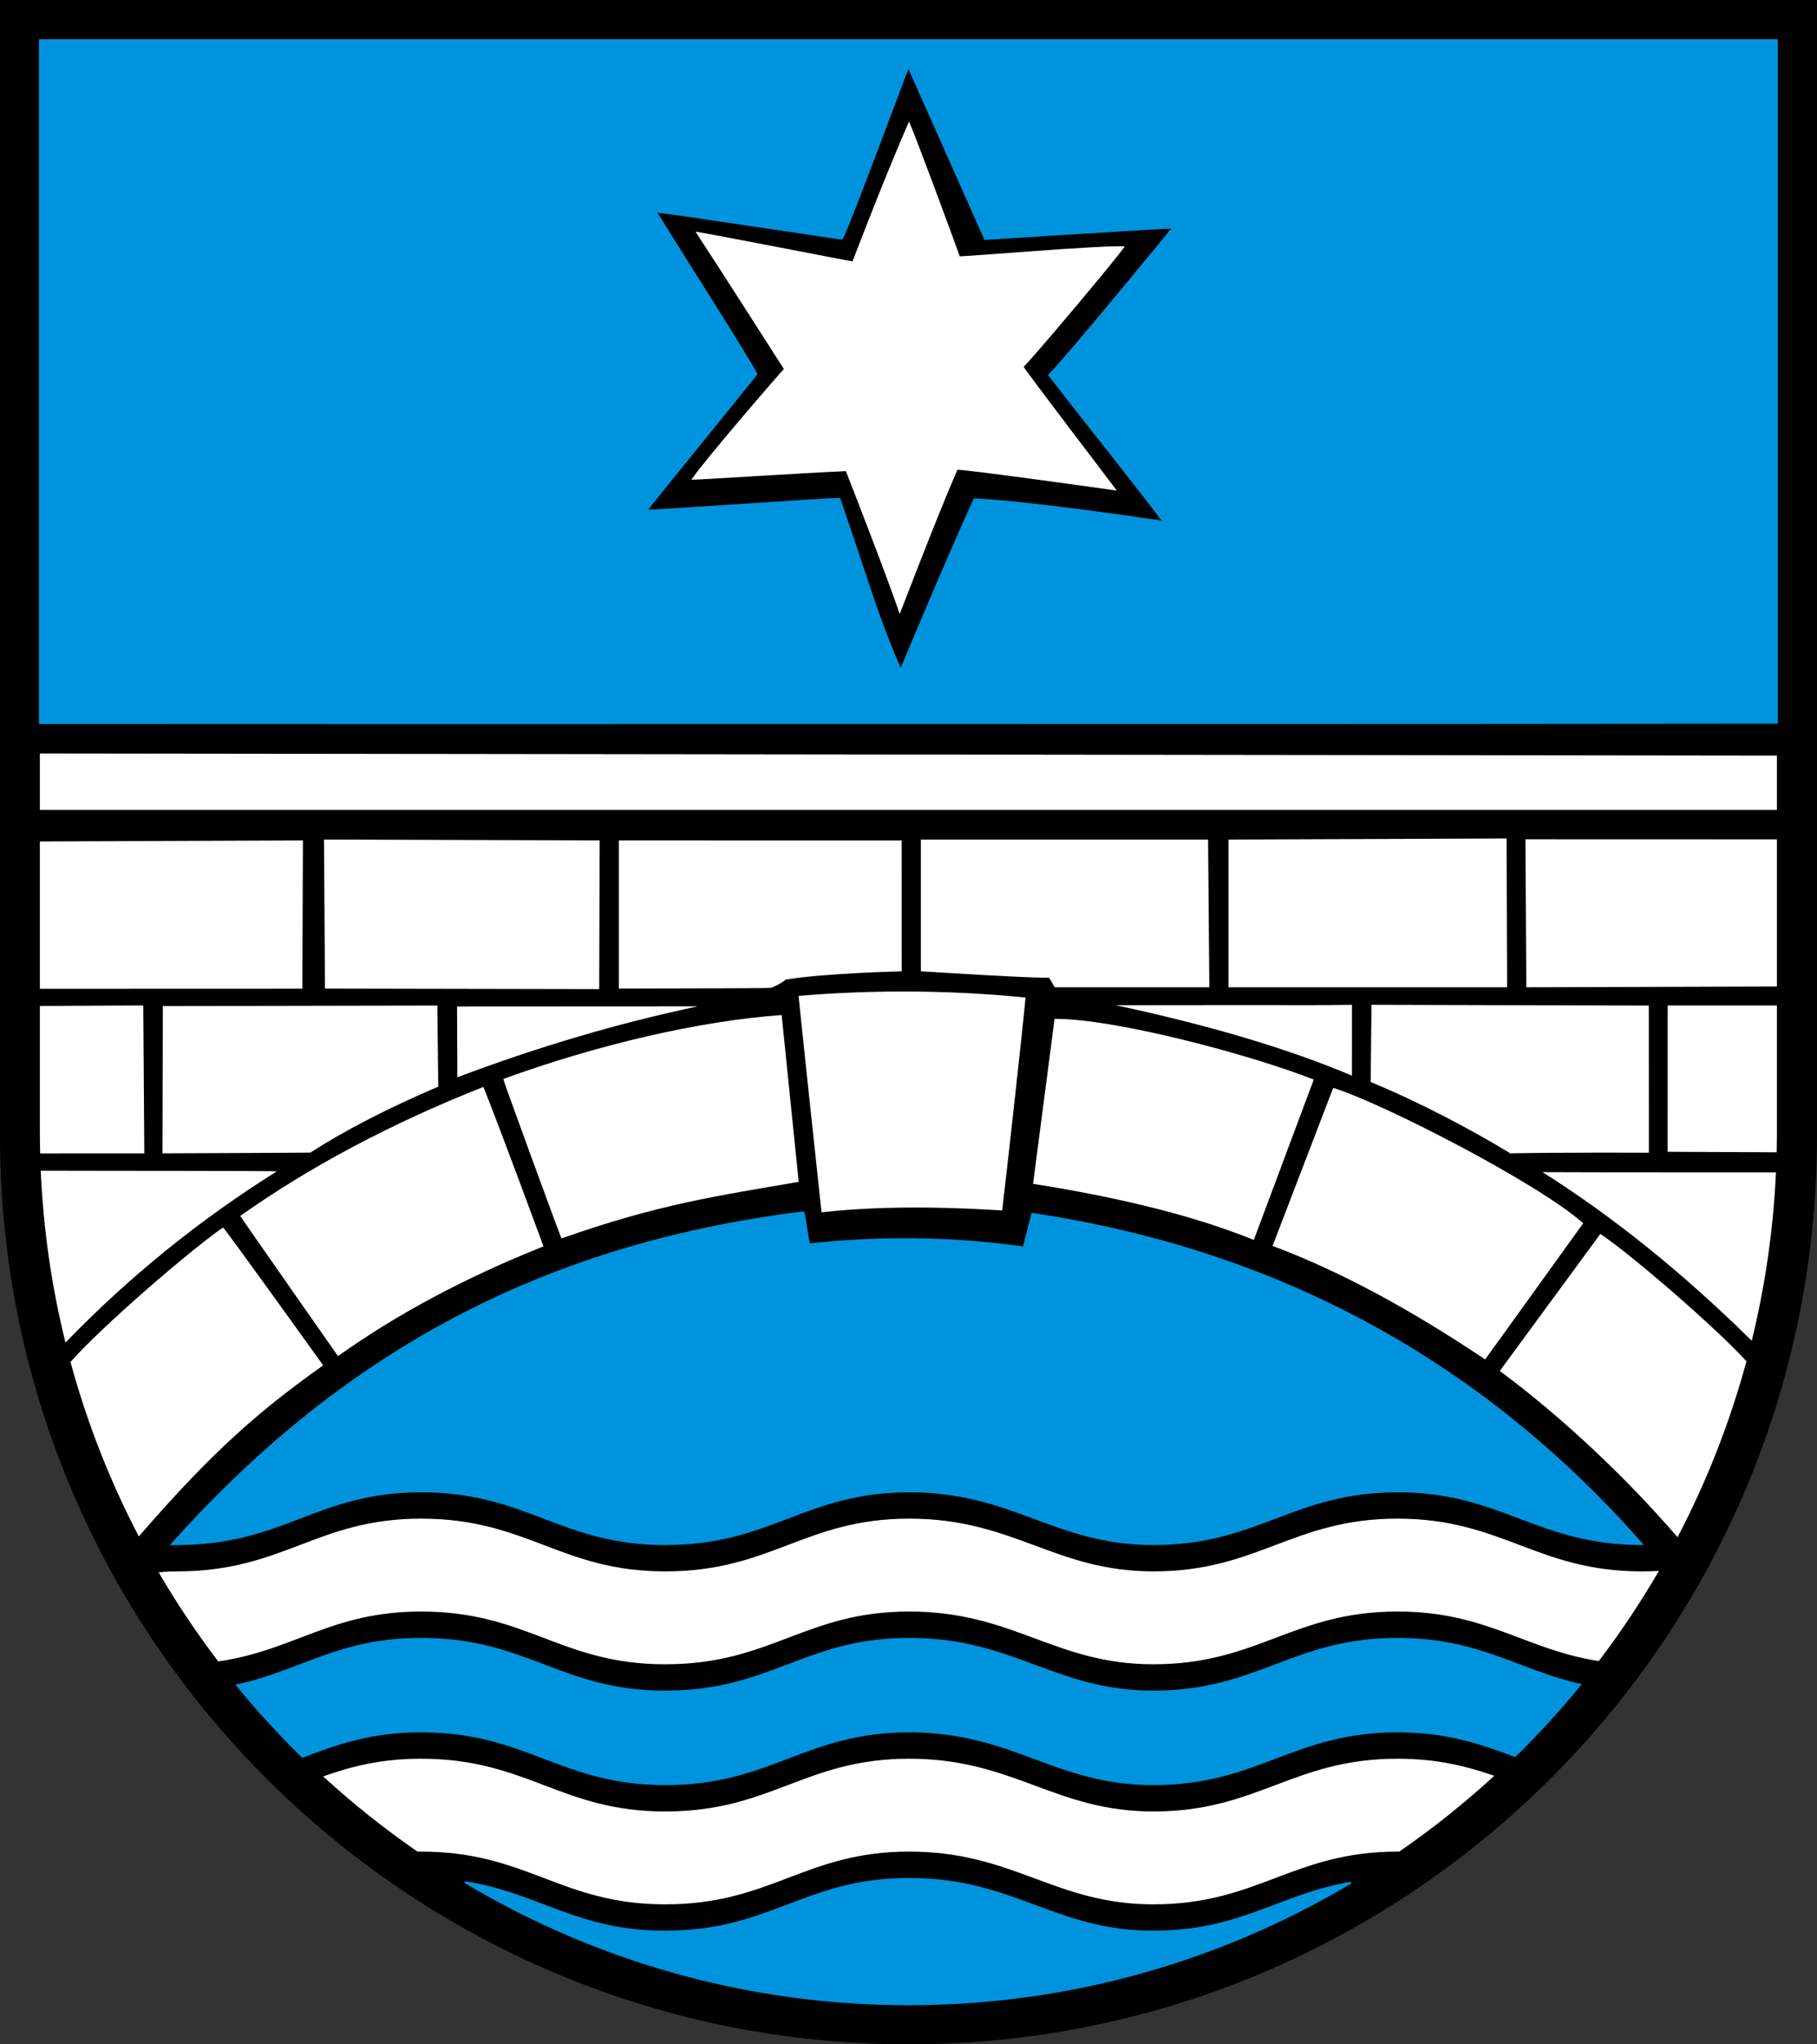
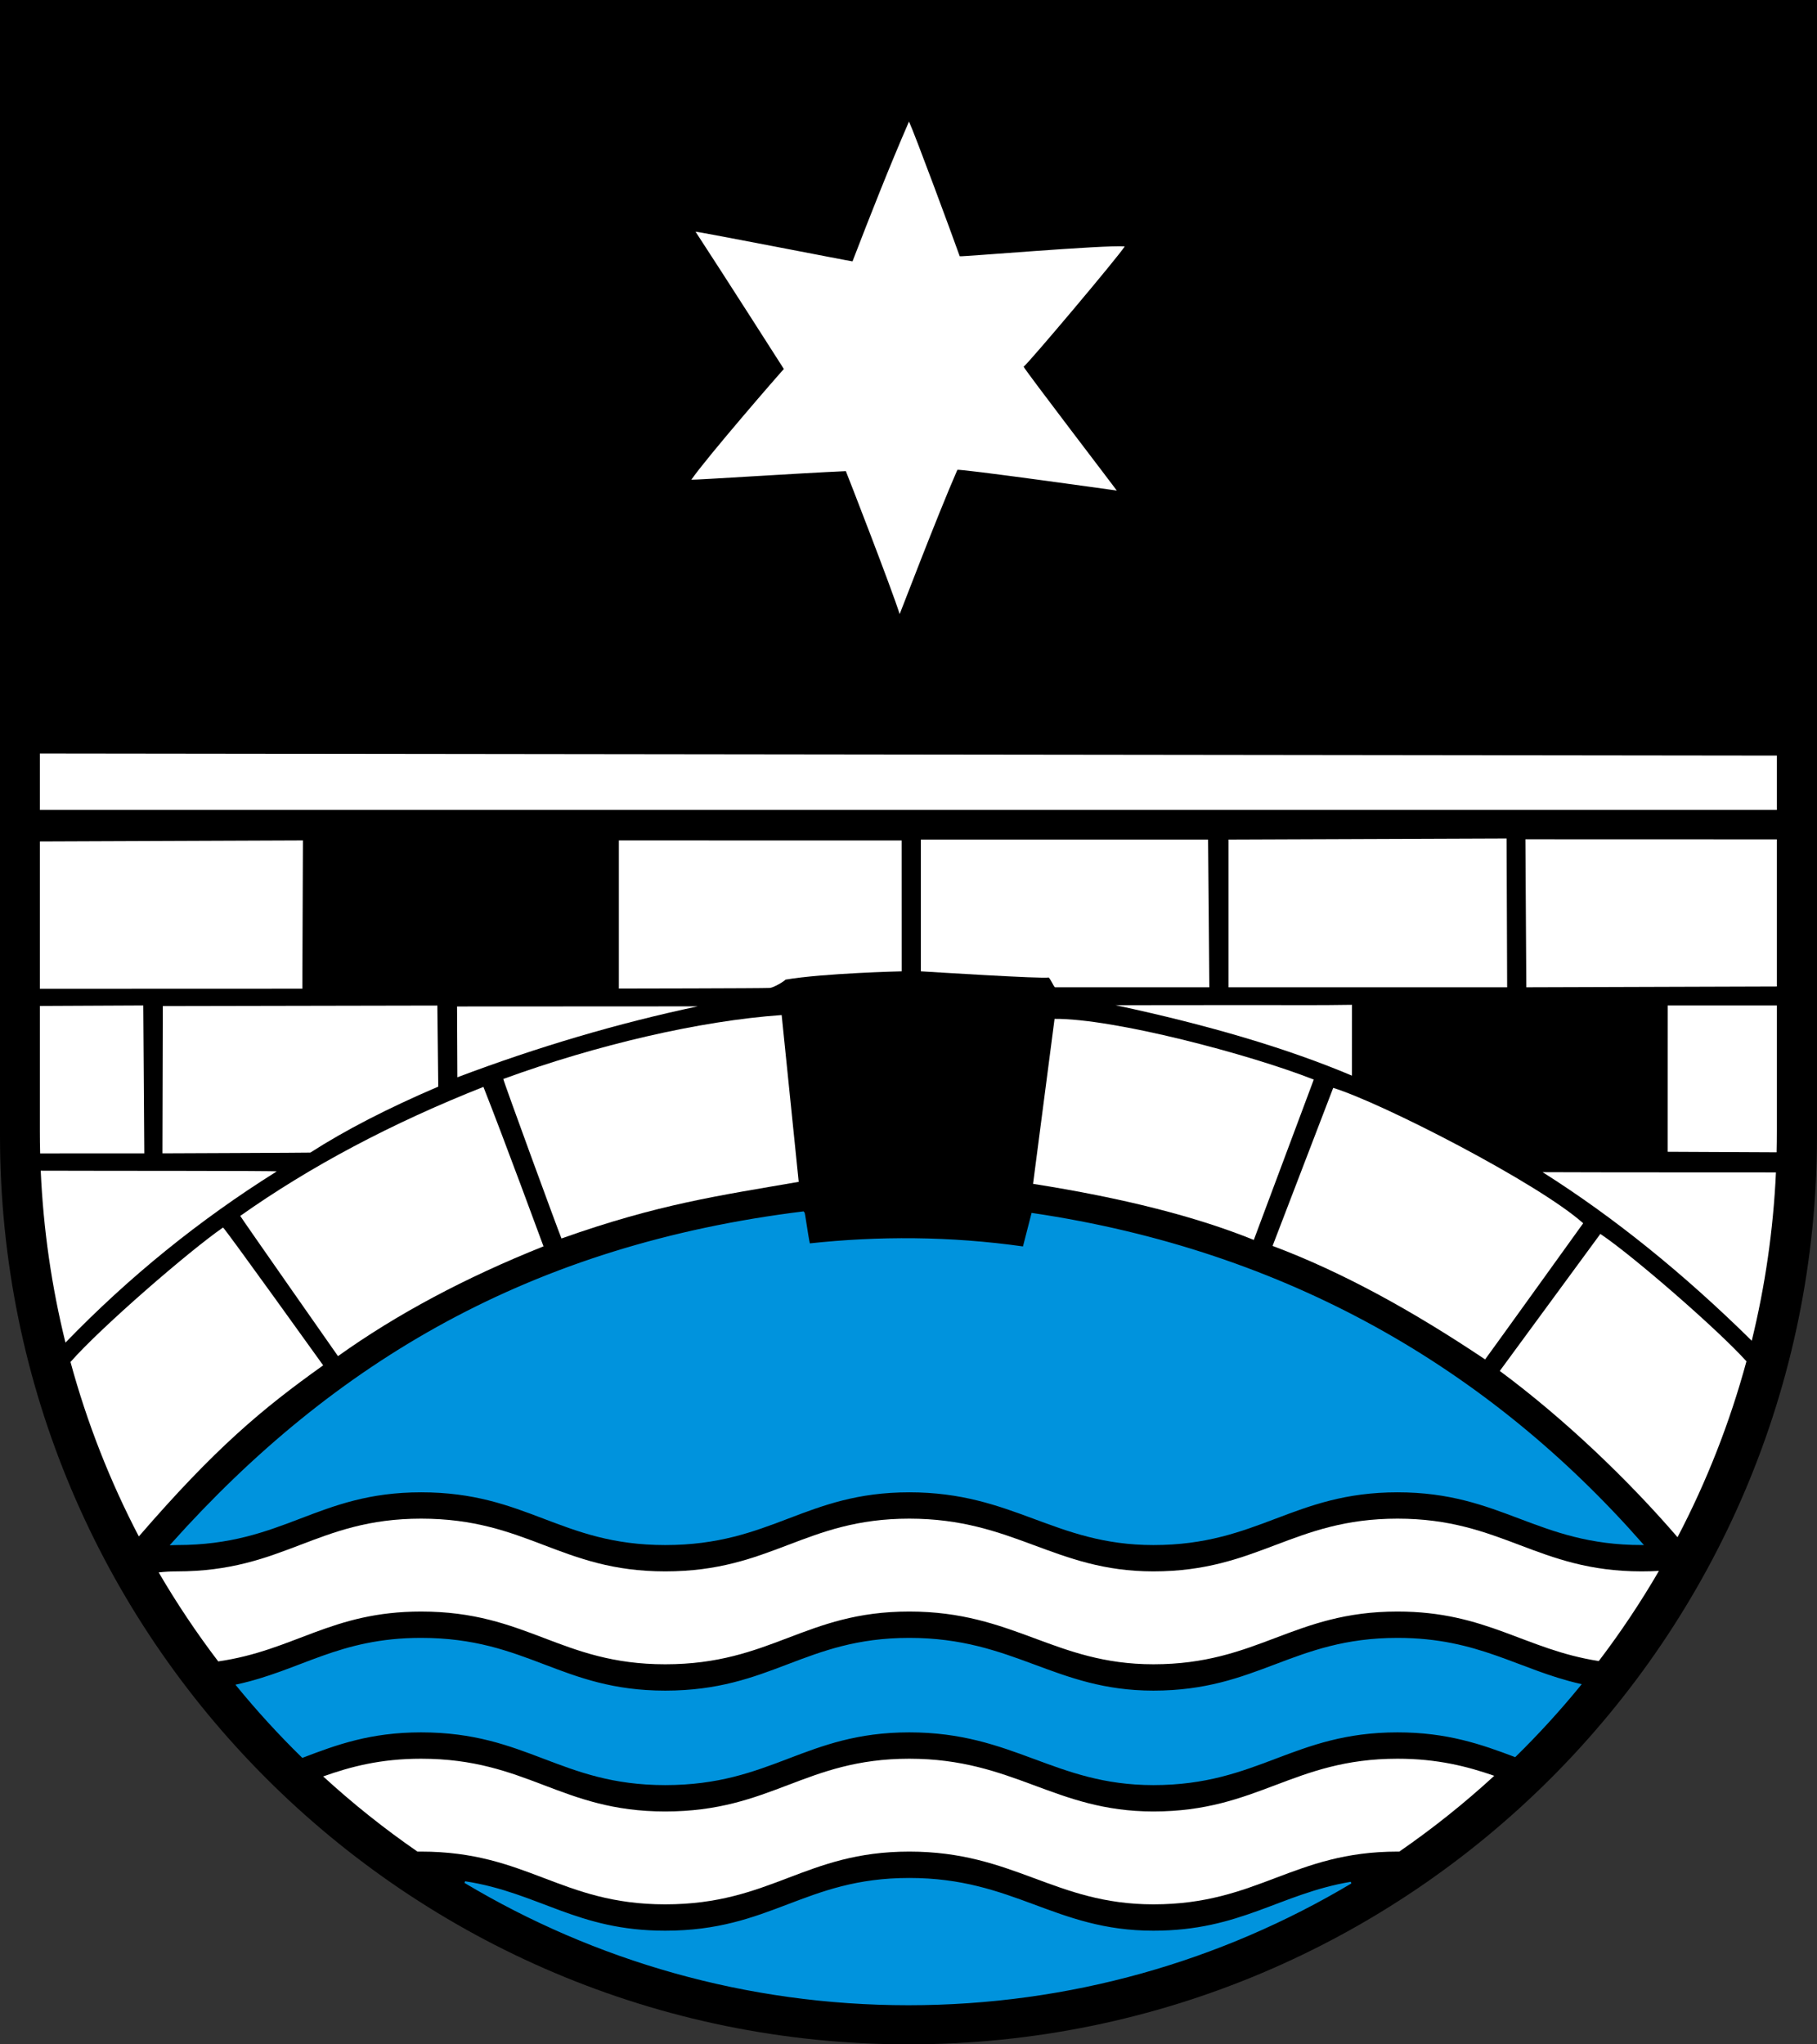
<svg xmlns="http://www.w3.org/2000/svg" width="283.465" height="318.897" viewBox="0 0 283.465 318.897" style="overflow:visible;enable-background:new 0 0 283.465 318.897" xml:space="preserve">
  <rect x="0" y="0" width="283.465" height="318.897" fill="#333333" stroke="none" />
  <g id="CMYK_Wappen">
    <path style="fill-rule:evenodd;clip-rule:evenodd;" d="M0,0h283.465v177.165c0,78.278-63.455,141.732-141.732,141.732    S0,255.443,0,177.165V0z" />
    <g>
      <path style="fill-rule:evenodd;clip-rule:evenodd;fill:#FFFFFF;" d="M261.706,239.788c-7.724-8.968-17.638-18.456-27.729-25.934     l15.688-21.375c4.957,3.305,18.273,14.857,22.794,19.871C269.854,221.961,266.229,231.148,261.706,239.788z" />
      <path style="fill-rule:evenodd;clip-rule:evenodd;fill:#FFFFFF;" d="M50.417,212.979c-9.548,6.802-16.853,12.919-28.759,26.688     c-4.477-8.574-8.071-17.687-10.661-27.215c4.822-5.479,18.574-17.367,23.795-20.973     C34.989,191.467,50.417,212.979,50.417,212.979z" />
      <path style="fill-rule:evenodd;clip-rule:evenodd;fill:#FFFFFF;" d="M231.689,212.055c1.104-1.488,15.294-21.235,15.3-21.239     c-7.013-6.273-31.512-18.835-39.001-21.116c-0.006,0.003-9.458,24.648-9.457,24.648     C209.228,198.354,220.211,204.361,231.689,212.055z" />
      <path style="fill-rule:evenodd;clip-rule:evenodd;fill:#FFFFFF;" d="M52.729,211.542c9.147-6.535,19.835-12.244,32.063-17.125     c-0.005,0.004-6.183-16.822-9.375-24.874c-14.326,5.67-26.973,12.379-37.938,20.125     C37.531,189.841,52.726,211.545,52.729,211.542z" />
      <path style="fill-rule:evenodd;clip-rule:evenodd;fill:#FFFFFF;" d="M43.167,182.73c-12.079,7.568-23.064,16.468-32.954,26.701     c-2.138-8.642-3.453-17.61-3.859-26.816C16.086,182.656,43.201,182.615,43.167,182.73z" />
      <path style="fill-rule:evenodd;clip-rule:evenodd;fill:#FFFFFF;" d="M273.286,209.143     c-10.694-10.546-21.574-19.313-32.637-26.302c8.847,0.046,29.849,0.028,36.412,0.04     C276.647,191.891,275.36,200.672,273.286,209.143z" />
      <path style="fill-rule:evenodd;clip-rule:evenodd;fill:#FFFFFF;" d="M87.594,193.188c15.198-5.396,24.681-6.696,37.01-8.833     l-2.659-26.017c-12.782,0.896-28.844,4.646-43.426,9.969C78.564,168.724,86.967,191.663,87.594,193.188z" />
      <path style="fill-rule:evenodd;clip-rule:evenodd;fill:#FFFFFF;" d="M195.603,193.417c-0.006,0.004,9.349-25.009,9.354-25.013     c-10.104-3.986-31.292-9.549-40.437-9.472c-0.006,0.004-3.36,25.738-3.355,25.735     C175.168,186.868,186.647,189.784,195.603,193.417z" />
-       <path style="fill-rule:evenodd;clip-rule:evenodd;fill:#FFFFFF;" d="M128.166,189.105c10.563-1.188,21.875-0.688,28.179-0.283     c0.785-6.527,3.236-28.674,3.649-33.219c-11.716-1.158-23.521-1.244-35.413-0.259     C125.193,161.424,128.161,189.108,128.166,189.105z" />
      <path style="fill-rule:evenodd;clip-rule:evenodd;fill:#FFFFFF;" d="M6.219,156.917l16.134-0.077l0.159,23.07l-16.251,0.009     c-0.027-1.143-0.042-2.29-0.042-3.44V156.917z" />
      <path style="fill-rule:evenodd;clip-rule:evenodd;fill:#FFFFFF;" d="M25.343,179.909c0,0,23.014-0.091,23.074-0.117     c5.424-3.489,12.075-6.92,19.955-10.292l-0.143-12.646l-42.826,0.083L25.343,179.909z" />
-       <path style="fill-rule:evenodd;clip-rule:evenodd;fill:#FFFFFF;" d="M235.624,179.909c7.197-0.158,21.614-0.1,21.614-0.1     l-0.012-22.954l-43.257-0.116c0,0-0.152,11.971-0.117,12.054C221.478,171.918,229.789,176.355,235.624,179.909z" />
      <path style="fill-rule:evenodd;clip-rule:evenodd;fill:#FFFFFF;" d="M260.164,179.667l0.006-22.828l17.039,0.007v19.632     c0,1.093-0.013,2.183-0.038,3.27L260.164,179.667z" />
      <path style="fill-rule:evenodd;clip-rule:evenodd;fill:#FFFFFF;" d="M71.354,168.043c12.553-4.741,25.053-8.429,37.499-11.063     l-37.55,0.019L71.354,168.043z" />
      <path style="fill-rule:evenodd;clip-rule:evenodd;fill:#FFFFFF;" d="M210.915,167.793l0.004-11.054     c-5.116,0.089-10.242,0.04-15.359,0.04l-21.528,0.02C188.705,159.931,201,163.596,210.915,167.793z" />
      <path style="fill-rule:evenodd;clip-rule:evenodd;fill:#FFFFFF;" d="M6.219,131.26l41.038-0.163l-0.09,23.133l-40.948,0.014     V131.26z" />
-       <path style="fill-rule:evenodd;clip-rule:evenodd;fill:#FFFFFF;" d="M93.479,154.293l0.076-23.195l-43.009-0.14l0.155,23.253     L93.479,154.293z" />
      <path style="fill-rule:evenodd;clip-rule:evenodd;fill:#FFFFFF;" d="M122.548,152.812c5.982-1.015,18.125-1.296,18.125-1.296     l-0.007-20.41l-44.119-0.008v23.109c0,0,22.521-0.031,23.548-0.1C120.673,154.069,122.313,153.102,122.548,152.812z" />
      <path style="fill-rule:evenodd;clip-rule:evenodd;fill:#FFFFFF;" d="M164.58,154.008h24.087l-0.199-23.05h-44.805v20.558     c1.072,0.064,19.255,1.211,19.92,0.957C163.882,152.667,164.364,153.869,164.58,154.008z" />
      <path style="fill-rule:evenodd;clip-rule:evenodd;fill:#FFFFFF;" d="M191.658,154.008h43.468l-0.087-23.215l-43.381,0.165     V154.008z" />
      <path style="fill-rule:evenodd;clip-rule:evenodd;fill:#FFFFFF;" d="M238.116,154.008l-0.14-23.09l39.232,0.012v22.953     L238.116,154.008z" />
      <path style="fill-rule:evenodd;clip-rule:evenodd;fill:#FFFFFF;" d="M277.209,126.34H6.219v-8.805l270.99,0.329V126.34z" />
      <path style="fill-rule:evenodd;clip-rule:evenodd;fill:#FFFFFF;" d="M140.354,95.794c0.048-0.048,5.773-15.11,9-22.5     c0.367-0.209,23.863,3.088,24.877,3.229c-0.081-0.157-14.479-18.972-14.535-19.321c0.808-0.604,14.767-17.158,15.771-18.763     c-2.964-0.271-25.532,1.648-25.741,1.536c-1.319-3.694-6.943-18.896-7.916-21.017c-3.124,7.192-5.994,14.499-8.813,21.814     c-0.382-0.025-23.994-4.65-24.485-4.626c4.538,6.941,13.777,21.415,13.777,21.415c-0.625,0.648-11.942,13.687-14.436,17.268     c0.794,0.048,16.879-1.021,24.106-1.336C132.279,74.256,139.094,91.789,140.354,95.794z" />
      <g>
        <path style="fill:#FFFFFF;" d="M141.858,251.381c-16.321,0-21.505,8.228-38.083,8.228c-16.321,0-21.519-8.227-38.083-8.227      c-14.017,0-19.737,6.068-31.646,7.781c-3.367-4.422-6.471-9.057-9.287-13.882c0.888-0.104,1.837-0.161,2.851-0.161      c16.688,0,21.762-8.227,38.082-8.227c16.564,0,21.762,8.227,38.083,8.227c16.578,0,21.762-8.227,38.083-8.227      s22.654,8.227,38.082,8.227c16.321,0,21.762-8.227,38.083-8.227s21.761,8.227,38.083,8.227c0.935,0,1.832-0.026,2.698-0.075      c-2.841,4.89-5.977,9.586-9.383,14.063c-11.515-1.783-17.525-7.727-31.398-7.727c-16.321,0-21.762,8.227-38.083,8.227      C164.513,259.609,158.18,251.381,141.858,251.381z" />
        <path style="fill:#FFFFFF;" d="M141.858,288.829c-16.321,0-21.505,8.228-38.083,8.228c-16.321,0-21.519-8.228-38.083-8.228      l-0.56,0.003c-5.175-3.569-10.091-7.49-14.714-11.729c4.287-1.519,8.932-2.762,15.273-2.762c16.564,0,21.762,8.228,38.083,8.228      c16.578,0,21.762-8.228,38.083-8.228s22.654,8.228,38.082,8.228c16.321,0,21.762-8.228,38.083-8.228      c6.205,0,10.837,1.189,15.093,2.663c-4.653,4.276-9.604,8.229-14.817,11.826l-0.275-0.001c-16.321,0-21.762,8.228-38.083,8.228      C164.513,297.057,158.18,288.829,141.858,288.829z" />
      </g>
    </g>
    <g>
      <path style="fill-rule:evenodd;clip-rule:evenodd;fill:#0093DD;stroke:#0093DD;stroke-width:0.283;stroke-miterlimit:3.864;" d="     M72.539,293.594c11.556,1.799,17.396,7.715,31.236,7.715c16.578,0,21.762-8.228,38.083-8.228s22.654,8.228,38.082,8.228     c13.635,0,19.676-5.741,30.81-7.632c-20.218,12.055-43.823,18.976-69.036,18.976C116.442,312.652,92.788,305.7,72.539,293.594z      M26.798,240.888c25.564-28.553,56.26-46.571,98.556-51.783c0.108,0.039,0.536,3.488,0.875,5     c10.802-1.169,21.924-1.155,33.467,0.48l1.345-5.229c39.862,5.899,71.26,24.352,95.115,51.514     c-16.371,0-21.811-8.227-38.132-8.227s-21.762,8.227-38.083,8.227c-15.428,0-21.761-8.227-38.082-8.227     s-21.505,8.227-38.083,8.227c-16.321,0-21.519-8.227-38.083-8.227c-16.32,0-21.394,8.227-38.082,8.227     C27.335,240.869,27.064,240.875,26.798,240.888z M236.351,273.933c-5.207-1.963-10.523-3.844-18.327-3.844     c-16.321,0-21.762,8.228-38.083,8.228c-15.428,0-21.761-8.228-38.082-8.228s-21.505,8.228-38.083,8.228     c-16.321,0-21.519-8.228-38.083-8.228c-7.956,0-13.239,1.955-18.498,3.959c-3.604-3.527-7.014-7.254-10.21-11.163     c10.013-2.179,15.894-7.251,28.708-7.251c16.564,0,21.762,8.227,38.083,8.227c16.578,0,21.762-8.227,38.083-8.227     s22.654,8.227,38.082,8.227c16.321,0,21.762-8.227,38.083-8.227c12.656,0,18.769,4.947,28.487,7.169     C243.329,266.699,239.937,270.415,236.351,273.933z" />
-       <path style="fill-rule:evenodd;clip-rule:evenodd;fill:#0093DD;stroke:#0093DD;stroke-width:0.283;stroke-miterlimit:3.864;" d="     M140.573,104.458c0.957-2.458,8.487-20.228,11.445-26.58c9.614,0.481,29.025,3.466,29.431,3.489     c-0.891-1.527-13.472-17.24-17.767-22.87c2.971-2.97,19.312-22.923,19.321-22.99c-1.762,0.013-24.756,1.503-29.331,1.774     c-2.549-5.705-11.551-25.967-11.945-26.862c-0.131,0.055-8.892,23.884-10.366,26.823c-0.392,0-27.892-4.227-29.032-4.227     c0.208,0.538,14.421,22.799,15.692,25.343c-3.12,3.913-16.983,20.908-17.188,21.315c1.932-0.052,30.004-1.95,30.128-1.895     c1.764,5.2,3.517,10.401,5.244,15.613C137.436,97.101,140.341,104.489,140.573,104.458z M277.209,112.75     c-24.484,0.063-240.527,0.092-270.99,0.054V6.26h270.99V112.75z" />
    </g>
  </g>
  <g id="Stanzkontur_innen" style="display:none;">
    <path style="display:inline;fill-rule:evenodd;clip-rule:evenodd;fill:none;stroke:#F00000;stroke-width:0.142;stroke-miterlimit:3.864;" d="    M6.219,6.26v170.218c0,75.208,60.662,136.174,135.495,136.174s135.495-60.966,135.495-136.174V6.26H6.219z" />
    <path style="display:inline;fill-rule:evenodd;clip-rule:evenodd;fill:none;stroke:#F00000;stroke-width:0.283;stroke-miterlimit:3.864;" d="    M2.835,385.512H280.63v277.796H2.835V385.512z" />
    <path style="display:inline;fill-rule:evenodd;clip-rule:evenodd;fill:none;stroke:#F00000;stroke-width:0.142;stroke-miterlimit:3.864;" d="    M6.219,6.26v170.218c0,75.208,60.662,136.174,135.495,136.174s135.495-60.966,135.495-136.174V6.26H6.219z" />
    <path style="display:inline;fill-rule:evenodd;clip-rule:evenodd;fill:none;stroke:#F00000;stroke-width:0.283;stroke-miterlimit:3.864;" d="    M2.835,385.512H280.63v277.796H2.835V385.512z" />
  </g>
</svg>